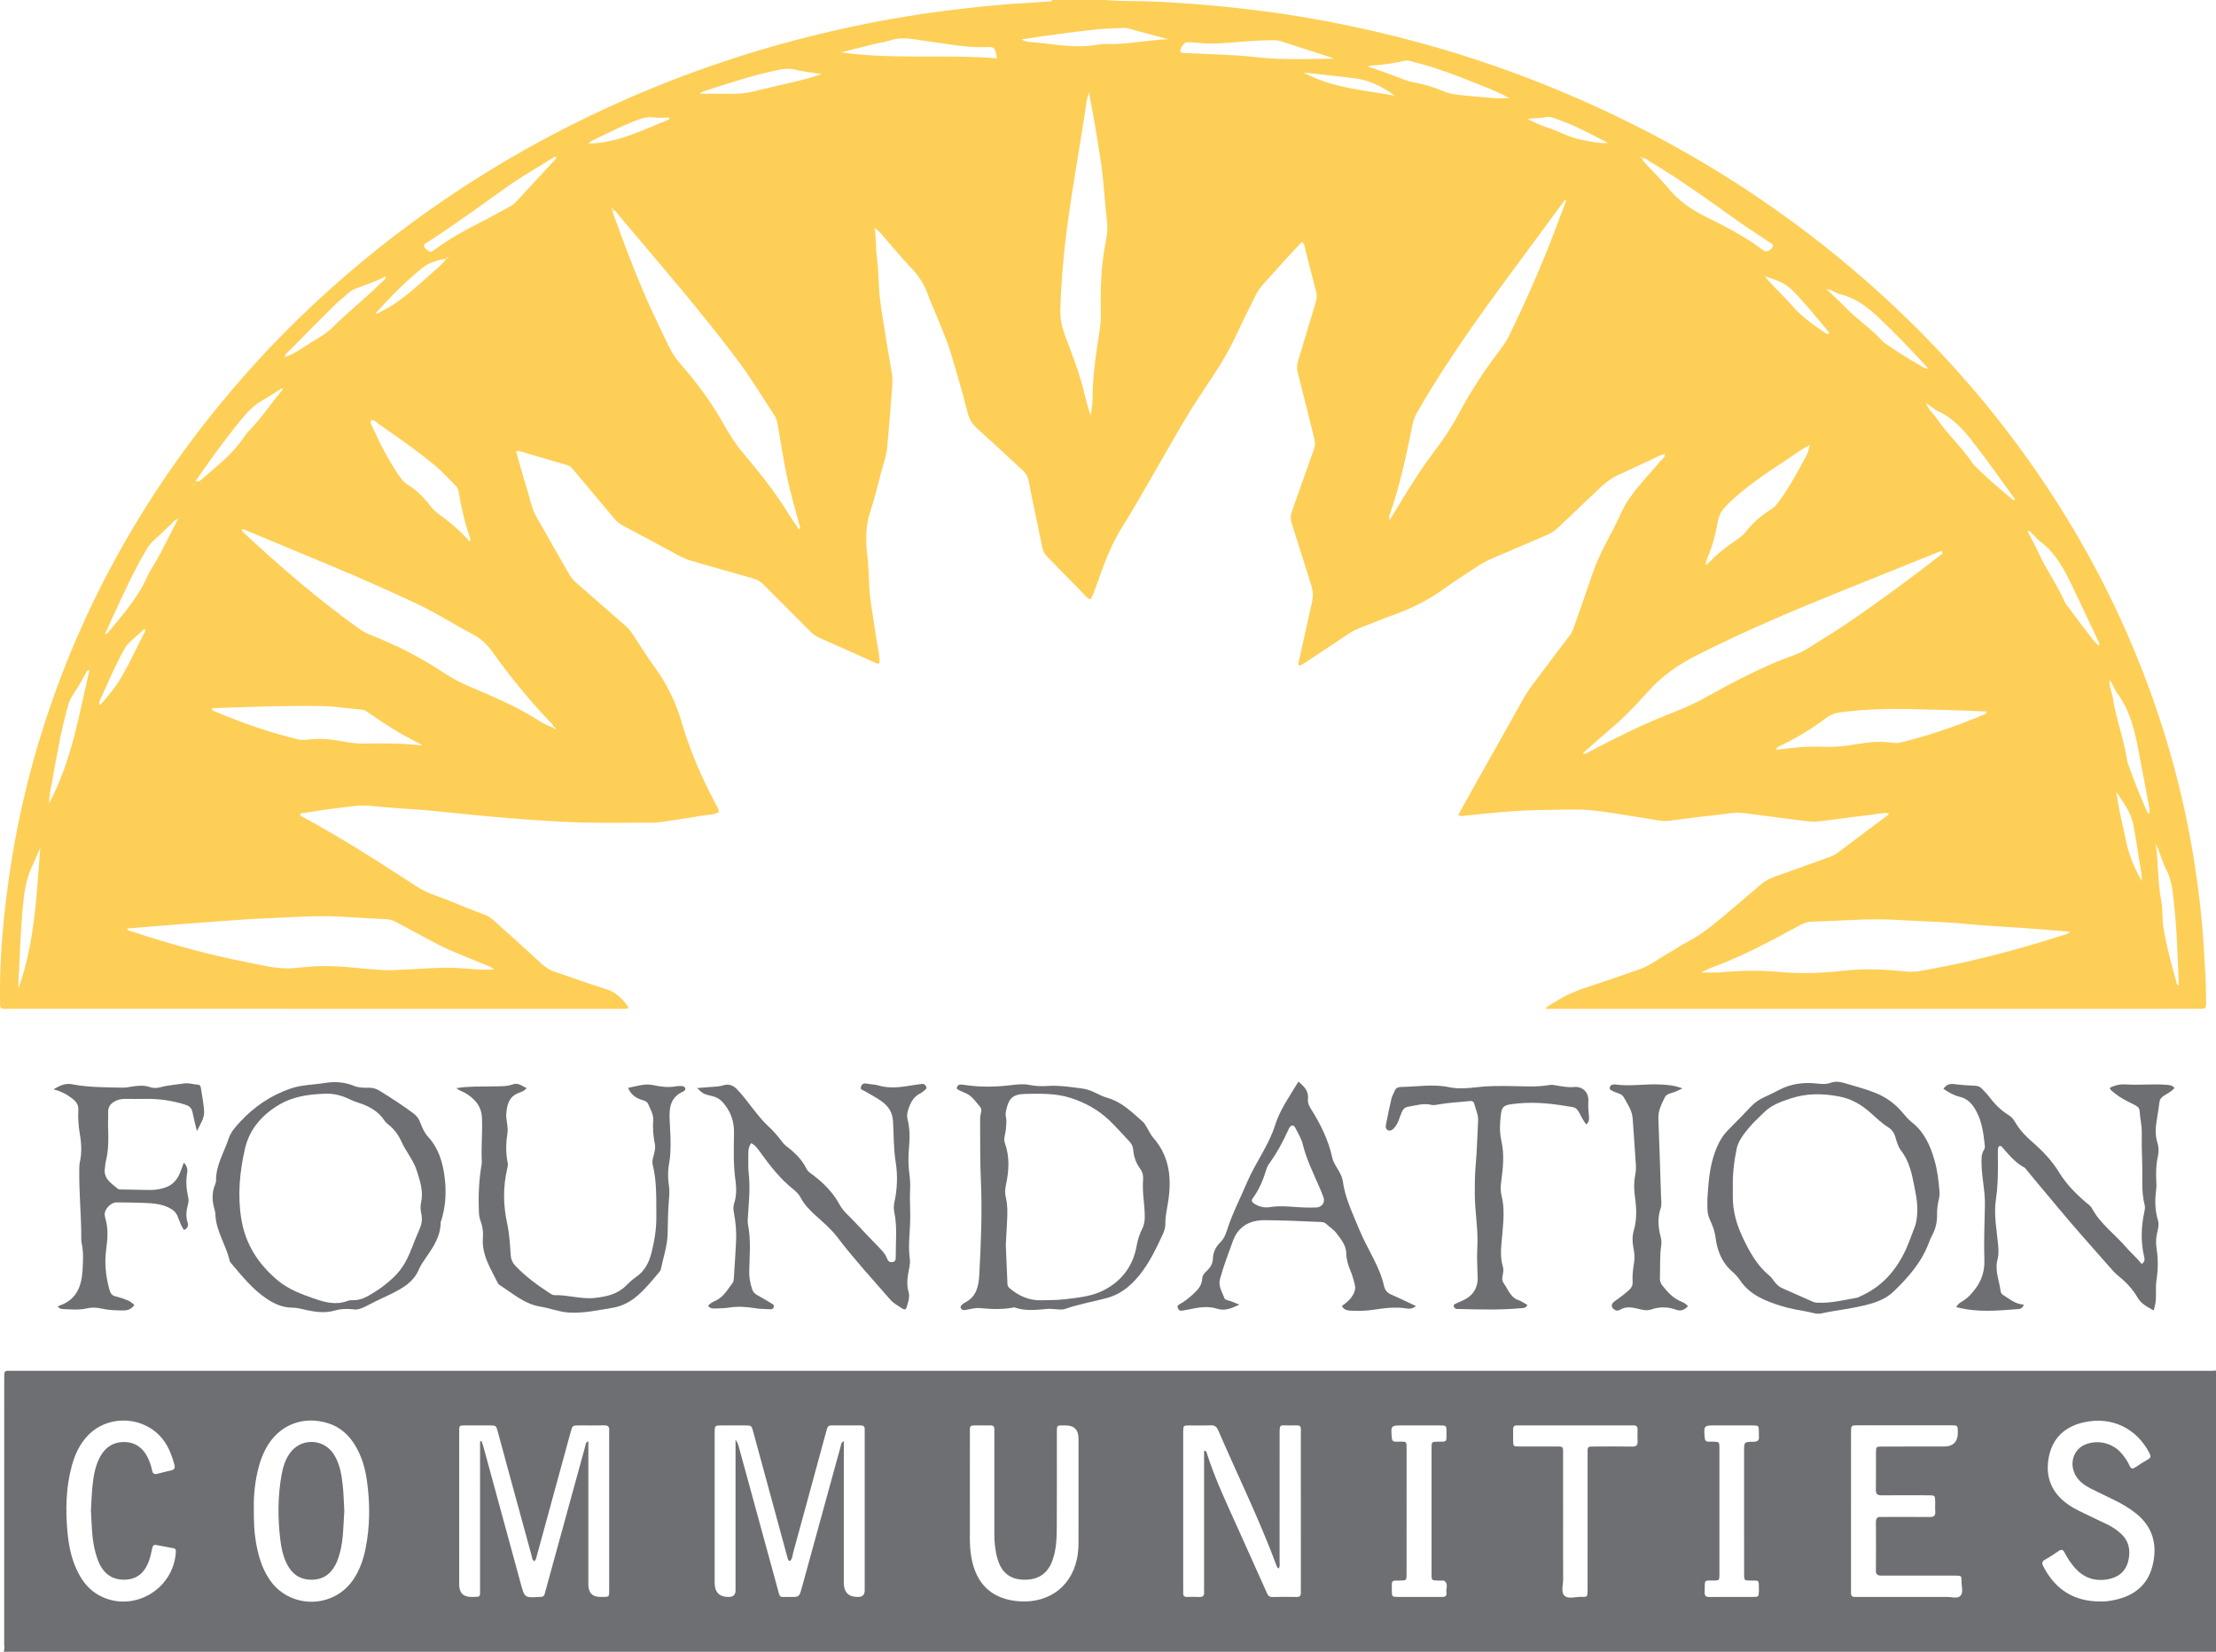
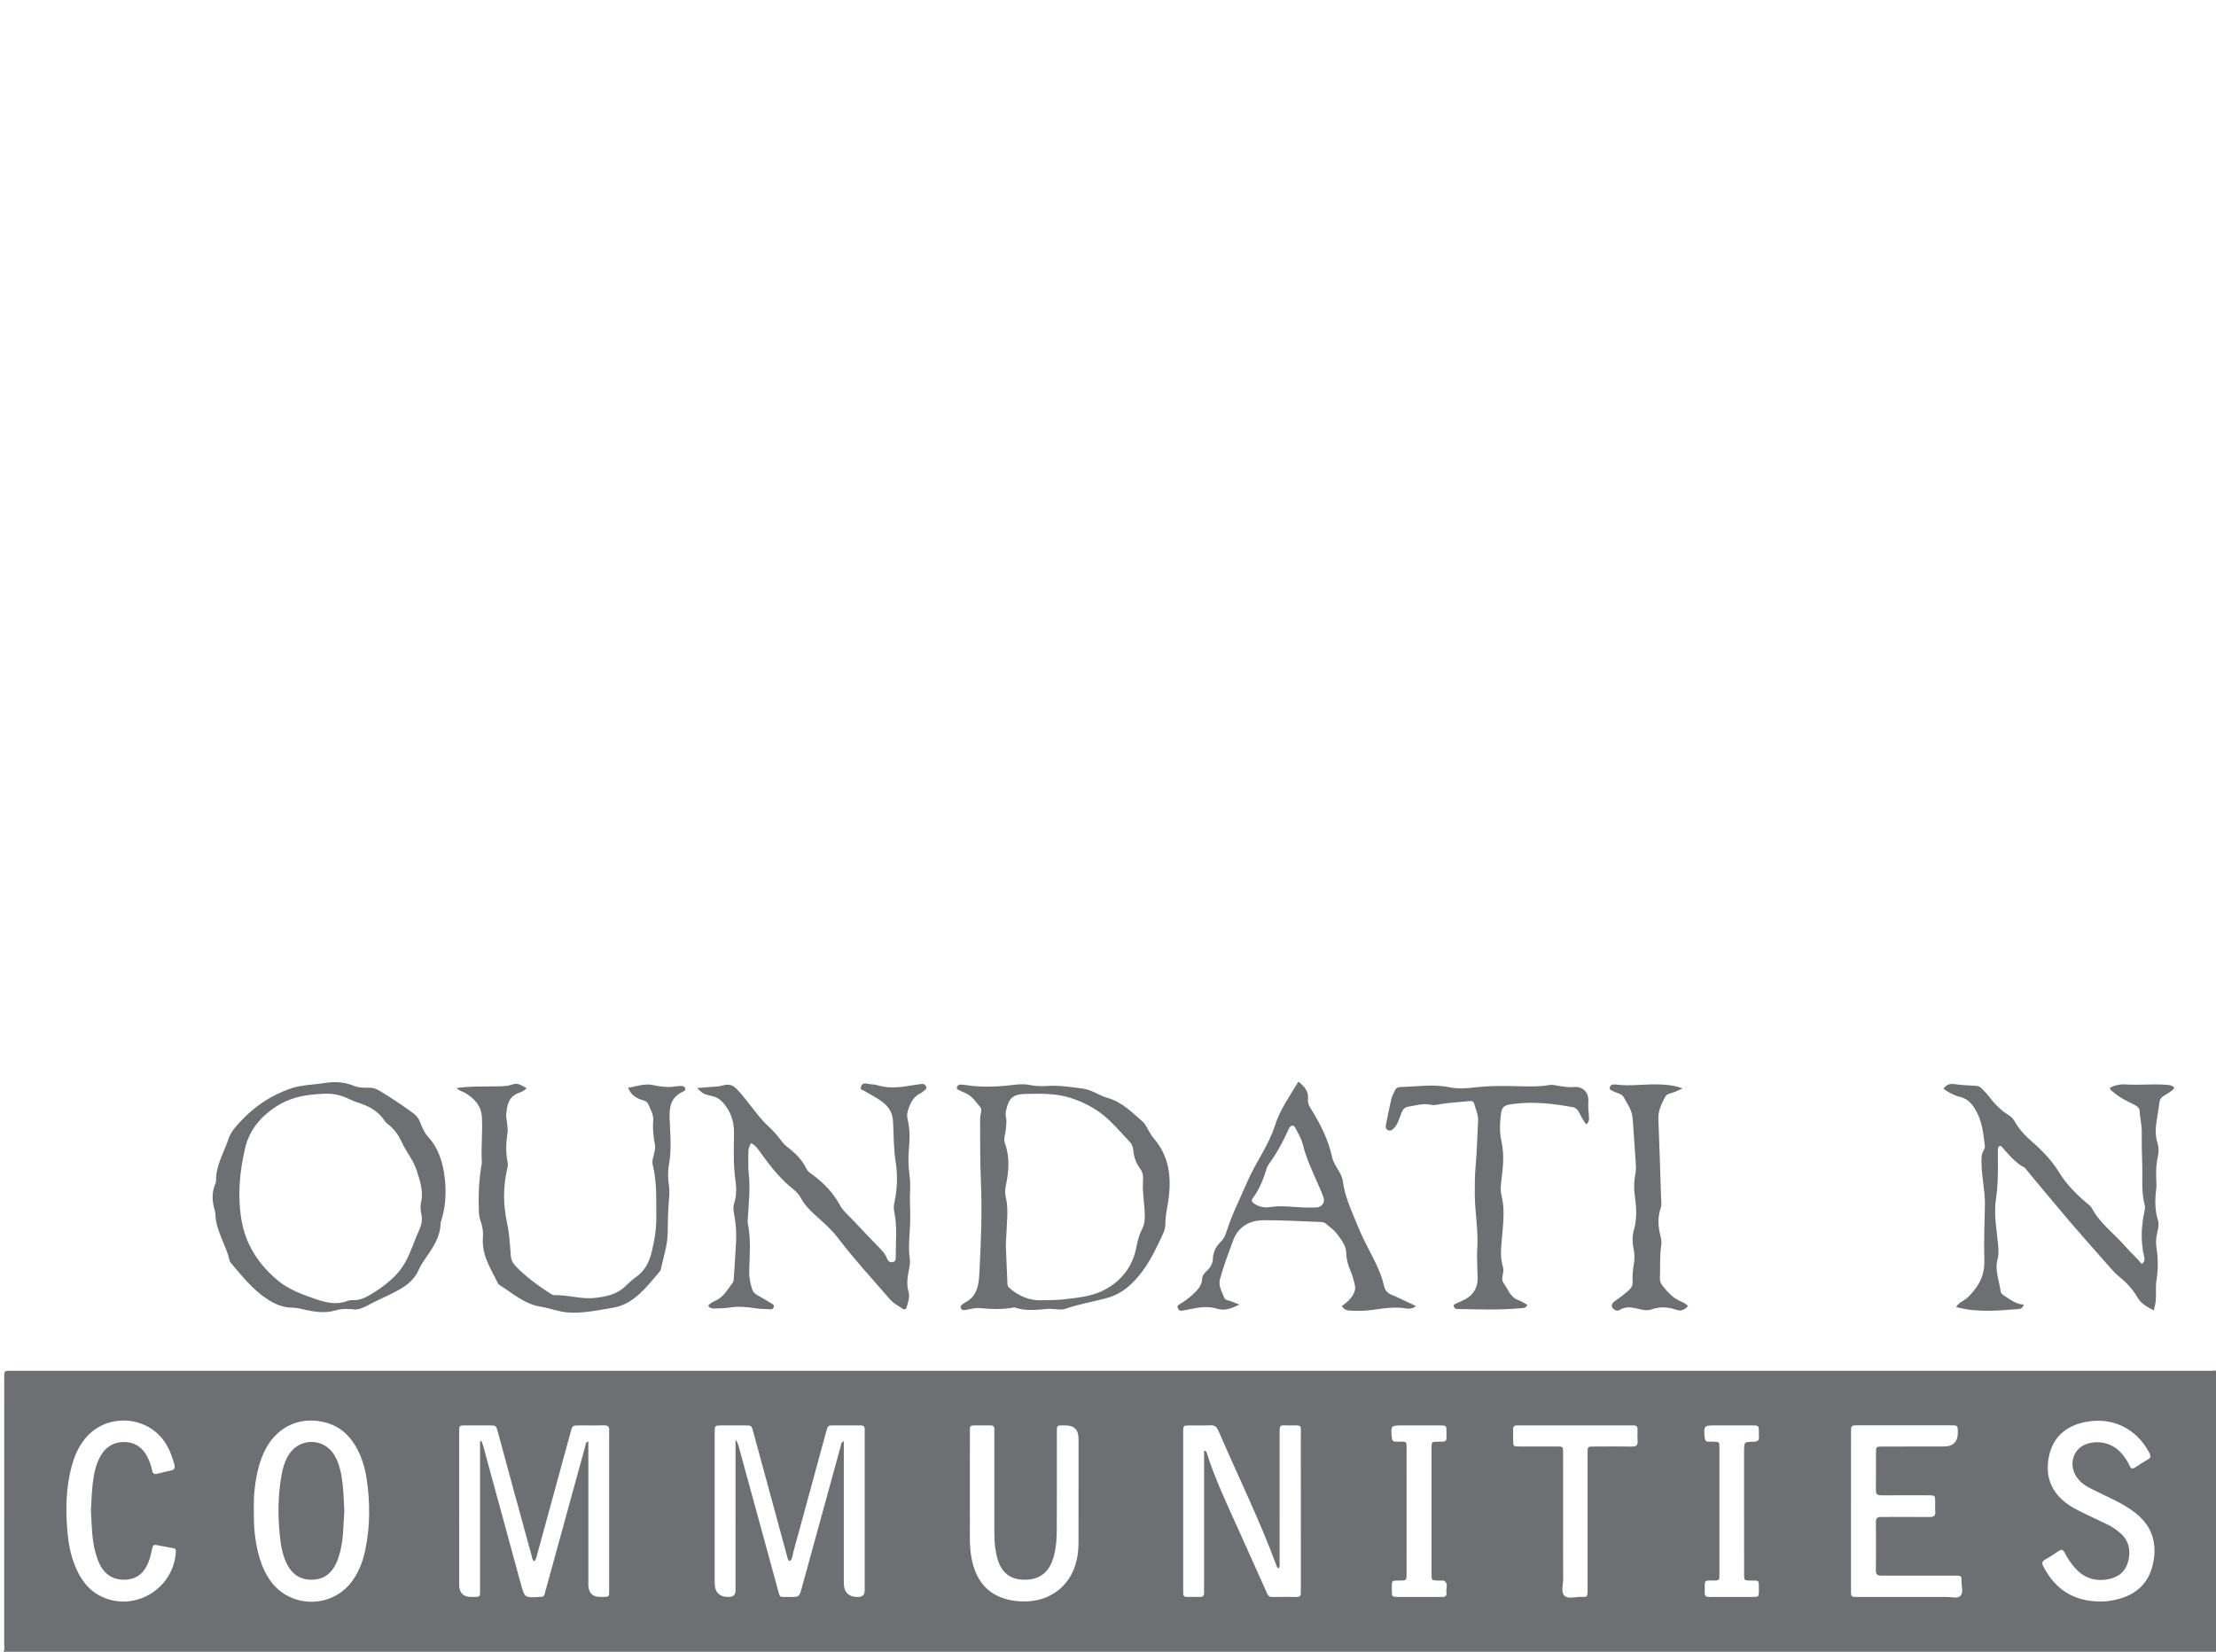
<svg xmlns="http://www.w3.org/2000/svg" id="Layer_2" data-name="Layer 2" viewBox="0 0 1315.405 980.64">
  <defs>
    <style>
      .cls-1 {
        fill: #6e6f72;
      }

      .cls-1, .cls-2 {
        stroke-width: 0px;
      }

      .cls-2 {
        fill: #fecf57;
      }
    </style>
  </defs>
  <g id="Layer_1-2" data-name="Layer 1">
    <g>
-       <path class="cls-2" d="M656.365,0c7.958.782,15.951.547,23.927.774,17.565.499,35.044,1.99,52.515,3.817,36.58,3.824,72.568,10.708,108.065,20.266,32.748,8.818,64.637,20.061,95.715,33.638,36.85,16.099,72.029,35.25,105.397,57.692,22.963,15.444,44.867,32.274,65.686,50.531,40.967,35.924,76.777,76.372,106.968,121.743,30.197,45.38,53.577,94.059,69.841,146.102,8.247,26.39,14.485,53.263,18.563,80.629,2.188,14.684,3.992,29.396,4.919,44.228.727,11.637,1.537,23.264,1.568,34.928.012,4.521-.042,4.558-4.419,4.575-7.514.03-15.028.008-22.541.008-119.582-0-239.163-0-358.745-0h-6.458c2.063-2.404,4.353-3.139,6.266-4.379,5.391-3.493,11.172-6.087,17.291-8.08,10.779-3.511,21.501-7.202,32.196-10.961,6.078-2.136,11.16-6.163,16.708-9.306,3.891-2.205,7.57-4.802,11.534-6.857,11.199-5.807,20.328-14.337,29.87-22.331,4.9-4.105,9.754-8.264,14.62-12.409,2.093-1.783,4.447-2.989,7.062-3.91,11.146-3.925,22.231-8.021,33.355-12.009,1.522-.546,2.941-1.192,4.237-2.168,9.829-7.399,19.676-14.775,29.508-22.171.354-.266.609-.665,1.397-1.549-4.438-.407-8.246.73-12.036,1.129-10.307,1.083-20.56,2.677-30.861,3.831-2.642.296-5.399-.154-8.075-.488-11.711-1.461-23.413-2.991-35.114-4.527-5.803-.762-11.466.635-17.166,1.179-9.204.878-18.361,2.247-27.542,3.374-4.2.515-8.255-.697-12.344-1.275-11.369-1.606-22.657-3.98-34.071-5.013-9.195-.832-18.527-.211-27.797-.133-15.821.133-31.543,1.692-47.251,3.427-1.057.117-2.183.498-3.516-.565,2.975-5.359,5.955-10.78,8.985-16.174,9.705-17.276,19.508-34.497,29.107-51.832,4.212-7.607,9.85-14.152,14.935-21.11,4.243-5.804,8.656-11.485,13.032-17.191,1.392-1.814,2.176-3.88,2.91-6.003,3.6-10.416,7.306-20.795,10.83-31.236,4.167-12.343,11.329-23.253,16.567-35.063,5.461-12.311,15.21-21.193,23.495-31.27,1.07-1.301,2.868-2.173,2.767-4.251.142-.019.303-.005.418-.07.07-.04.113-.289.093-.3-.266-.138-.432.007-.48.403-2.623.226-4.781,1.711-7.079,2.746-6.7,3.017-13.266,6.336-19.993,9.29-4.175,1.834-7.729,4.41-10.993,7.515-8.338,7.933-16.739,15.8-25.043,23.768-2.114,2.028-4.422,3.601-7.117,4.742-10.443,4.42-20.845,8.937-31.279,13.38-3.537,1.506-6.946,3.198-10.139,5.378-6.335,4.324-12.942,8.266-19.119,12.8-9.499,6.972-19.872,12.086-30.918,16.025-6.164,2.198-12.213,4.72-18.327,7.06-2.998,1.147-5.816,2.577-8.49,4.385-8.074,5.461-16.22,10.817-24.35,16.196-1.306.864-2.67,1.64-3.9,2.392-1.362-.929-.739-1.868-.55-2.726,2.583-11.685,5.157-23.373,7.784-35.048.754-3.351.698-6.553-.377-9.89-3.965-12.311-7.685-24.701-11.641-37.015-.831-2.587-.72-4.817.208-7.369,4.422-12.157,8.601-24.401,12.971-36.577.798-2.224.756-4.245.183-6.496-3.309-12.992-6.43-26.032-9.793-39.009-.639-2.464-.499-4.619.226-6.985,3.551-11.602,6.941-23.254,10.503-34.853.685-2.229.742-4.248.133-6.51-2.361-8.785-4.548-17.617-6.785-26.434-.232-.916-.238-1.922-1.678-2.712-3.151,3.364-6.428,6.784-9.616,10.285-4.303,4.727-8.467,9.581-12.829,14.251-2.102,2.25-3.798,4.677-5.128,7.45-3.732,7.78-7.768,15.418-11.339,23.269-5.325,11.708-12.412,22.36-19.553,32.946-11.191,16.591-20.619,34.206-30.689,51.451-5.56,9.522-10.897,19.187-16.81,28.485-5.712,8.982-9.854,18.599-13.341,28.574-1.317,3.769-2.706,7.514-4.141,11.239-.554,1.438-.963,2.996-2.055,4.106-1.602-.244-2.304-1.417-3.171-2.302-7.491-7.652-14.907-15.38-22.449-22.981-1.667-1.68-2.521-3.5-2.982-5.789-2.649-13.136-5.536-26.226-8.077-39.382-.499-2.582-1.622-4.374-3.428-6.034-9.175-8.438-18.282-16.952-27.512-25.33-2.58-2.341-4.15-4.963-5.061-8.389-3.361-12.65-6.761-25.304-10.727-37.772-2.559-8.046-6.118-15.775-9.255-23.636-1.066-2.671-2.397-5.249-3.285-7.974-2.17-6.661-5.756-12.294-10.642-17.37-5.977-6.21-11.395-12.956-17.105-19.426-1.118-1.267-2.106-2.751-4.461-3.972,1.136,6.0.657,11.415,1.37,16.717.812,6.033.997,12.115,1.303,18.145.463,9.144,2.202,18.051,3.573,27.031,1.276,8.356,2.891,16.661,4.183,25.015.362,2.343.293,4.795.111,7.173-.926,12.095-1.859,24.191-2.991,36.268-.508,5.423-2.536,10.544-3.89,15.797-1.912,7.419-3.711,14.892-6.149,22.143-2.991,8.894-2.697,17.835-1.665,26.898.669,5.874.801,11.802,1.067,17.686.428,9.47,2.562,18.641,3.731,27.97.729,5.817,2.408,11.516,2.422,17.321-1.44.911-2.375-.014-3.306-.428-10.802-4.803-21.56-9.705-32.384-14.457-2.109-.926-3.841-2.17-5.44-3.779-9.242-9.3-18.551-18.532-27.775-27.85-1.861-1.879-3.918-3.02-6.502-3.73-12.003-3.298-23.94-6.836-35.916-10.232-2.632-.746-5.123-1.758-7.525-3.053-11.109-5.993-22.215-11.992-33.367-17.904-2.167-1.149-3.907-2.597-5.48-4.494-8.159-9.842-16.451-19.573-24.663-29.372-.854-1.019-1.768-1.751-3.068-2.129-9.501-2.764-18.985-5.582-28.484-8.351-.406-.118-.904.078-1.922.189,1.472,5.148,2.882,10.134,4.325,15.111,1.555,5.367,3.281,10.689,4.676,16.097,1.673,6.487,5.61,11.796,8.752,17.509,4.466,8.12,9.213,16.085,13.751,24.166,1.121,1.995,2.541,3.625,4.251,5.113,9.644,8.392,19.238,16.84,28.868,25.247,1.944,1.697,3.564,3.624,4.975,5.792,4.184,6.429,8.247,12.954,12.758,19.15,7.223,9.922,12.46,20.689,15.913,32.479,4.907,16.756,11.761,32.752,19.964,48.17.886,1.666,1.984,3.281,2.203,5.327-3.344,1.858-7.136,1.531-10.681,2.184-8.309,1.53-16.693,2.659-25.057,3.884-1.572.23-3.188.206-4.784.205-14.068-.005-28.147.301-42.202-.144-14.032-.444-28.056-1.452-42.055-2.568-14.312-1.141-28.594-2.674-42.882-4.11-12.706-1.277-25.492-1.692-38.166-3.091-7.504-.828-14.611.577-21.853,1.413-6.951.802-13.854,2.02-20.735,3.049-.463,1.497.75,1.719,1.491,2.119,23.506,12.691,45.921,27.159,68.3,41.7,5.918,3.845,12.882,5.548,19.346,8.28,6.764,2.859,13.615,5.523,20.491,8.104,3.444,1.293,5.801,3.942,8.398,6.242,8.494,7.523,16.871,15.181,25.219,22.866,2.279,2.098,4.731,3.655,7.702,4.641,10.304,3.421,20.472,7.275,30.85,10.444,5.986,1.828,9.524,5.978,12.921,10.553-.769,1.574-2.035.887-3.038,1.013-.787.099-1.596.021-2.396.021-120.382 0-240.764.004-361.146-.008-7.056-.001-6.373.765-6.449-6.403-.168-15.676.74-31.314,2.303-46.888,3.595-35.813,10.431-71.007,20.817-105.503,9.838-32.676,22.515-64.201,38.063-94.559,18.125-35.389,39.687-68.559,64.553-99.599,16.314-20.364,33.77-39.674,52.513-57.81,23.468-22.707,48.534-43.511,75.169-62.409,30.437-21.596,62.481-40.476,96.1-56.669,47.823-23.034,97.666-40.268,149.476-51.786,20.093-4.467,40.335-8.114,60.764-10.729,16.783-2.148,33.581-4.015,50.491-4.847,4.138-.204,8.268-.724,12.424-.78.801-.011,1.6-.077,2.014-.941h31.657ZM973.923,93.039c.016.592.333.917.902,1.02.095,1.228.99,1.962,1.739,2.774,4.868,5.279,9.959,10.37,14.569,15.866,5.869,6.996,13.123,11.855,21.214,15.886,11.559,5.759,23.11,11.599,33.481,19.436.507.383,1.047.749,1.623,1.01,1.351.613,3.689-.494,4.689-2.239,1.009-1.762-.627-2.195-1.586-2.842-6.087-4.101-12.316-8.001-18.291-12.258-17.41-12.403-34.693-24.989-53.099-35.916-1.332-.791-2.436-2.169-4.268-1.786-.027-.669-.437-.888-1.037-.884-.033-.127-.04-.271-.108-.375-.04-.061-.176-.059-.269-.085.148.131.295.262.443.393ZM115.354,287.899c-.565.057-.788.467-.96.93l-.139.082s.107-.113.107-.113c.31-.317.62-.634.93-.952.104-.215.978-.134.255-.666-.064.239-.129.478-.193.718ZM330.228,432.705l.187.307-.233-.264c-.347-.714-.94-1.076-1.706-1.189-.061-1.448-1.199-2.211-2.058-3.108-12.385-12.942-23.677-26.789-34.062-41.37-3.208-4.503-6.969-8.058-11.964-10.66-10.753-5.602-20.94-12.272-31.909-17.48-33.893-16.093-68.759-29.934-103.323-44.473-.556-.234-1.126-.578-1.718.142.219.369.378.847.701,1.149,21.703,20.302,44.21,39.641,68.339,57.037,2.218,1.599,4.538,2.969,7.071,3.977,14.415,5.738,28.317,12.434,41.312,21.016,5.3,3.5,10.782,6.756,16.7,9.31,13.029,5.621,26.217,10.924,38.416,18.344,3.916,2.382,7.764,5.047,12.242,6.423.446.812,1.198.89,2.005.838ZM265.903,152.532c.313-.134.626-.268.939-.402-.108-.034-.265-.13-.316-.09-.206.161-.379.363-.564.55-.557.077-1.022.251-.979.948-4.886.843-9.88,2.141-13.678,5.1-10.447,8.141-19.589,17.744-28.525,27.512l-.163.284c.038-.11.077-.219.115-.329,1.582.285,2.682-.754,3.951-1.388,11.705-5.845,20.931-14.949,30.606-23.43,2.717-2.382,5.578-4.726,7.672-7.77.583-.07.932-.366.942-.984ZM1271.308,522.901c.28.191-.204.865.498.789-.182-.248-.365-.497-.547-.745-.022-1.276.104-2.576-.089-3.826-1.512-9.766-3-19.532-4.786-29.259-1.412-7.69-6.048-13.482-10.17-19.72.97,6.609,2.247,13.111,3.688,19.577.624,2.798,1.386,5.555,1.887,8.393,1.567,8.862,5.015,17.038,9.519,24.791ZM1047.721,164.123c.067-.396-.059-.574-.374-.515-.006.001-.013.237.044.281.111.086.268.113.406.165.24,1,1.09,1.531,1.709,2.245,4.6,5.311,9.876,10.017,14.433,15.314,5.309,6.17,11.746,10.715,18.315,15.219.983.674,1.908,1.676,3.286,1.438.47-.791-.068-1.256-.442-1.699-6.995-8.291-13.715-16.819-21.435-24.482-4.467-4.433-10.161-6.248-15.941-7.966ZM1144.68,218.734c.021.117.019.246.073.346.032.061.149.076.228.111-.121-.135-.242-.269-.363-.404-9.527-10.438-19.281-20.643-29.561-30.362-6.689-6.323-13.797-11.613-22.904-13.789-2.747-.656-4.899-3.04-7.967-2.843-.027-.122-.031-.258-.091-.359-.037-.061-.163-.069-.249-.1.134.135.267.27.401.405,3.665,3.509,7.468,6.887,10.967,10.555,7.045,7.383,15.785,12.894,22.53,20.595.41.468,1.002.781,1.526,1.143,6.814,4.705,13.803,9.133,21.003,13.222,1.358.772,2.654,1.84,4.408,1.48ZM1252.056,404.007c-.132-.342-.264-.684-.397-1.026-.039.116-.148.28-.106.341.158.232.365.43.553.641-.151,3.593,1.522,6.821,2.049,10.284,1.947,12.788,6.729,24.935,8.593,37.748.136.933.546,1.831.868,2.731,3.174,8.869,6.654,17.616,10.46,26.232.359.812.496,1.916,1.942,1.97-.05-1.118.03-2.234-.169-3.297-2.021-10.811-4.122-21.607-6.131-32.421-2.368-12.745-5.157-25.314-13.178-35.996-.946-1.26-1.485-2.821-2.254-4.22-.602-1.095-.926-2.413-2.231-2.987ZM169.019,212.019c5.831-1.905,10.654-5.656,15.794-8.79,4.339-2.645,8.88-5.132,12.494-8.766,9.559-9.61,20.369-17.853,29.848-27.542.664-.679,1.792-1.076,1.935-2.916-6.284,3.325-12.521,5.224-18.582,7.58-1.064.413-1.994.947-2.845,1.695-3.23,2.842-6.643,5.496-9.697,8.516-8.842,8.744-17.557,17.618-26.279,26.481-1.074,1.091-2.61,1.947-2.603,3.81-.124.024-.261.025-.367.082-.062.033-.076.157-.112.24.138-.131.276-.261.415-.392ZM105.765,308.056c-1.824.111-2.639,1.656-3.774,2.711-3.623,3.367-7.126,6.867-10.828,10.143-1.469,1.3-2.584,2.739-3.594,4.389-7.431,12.141-13.272,25.085-19.272,37.949-1.993,4.272-3.895,8.587-6.021,13.287.9-.281,1.264-.279,1.409-.456,8.812-10.695,18.145-21.017,23.828-33.926,1.087-2.469,2.531-4.795,3.95-7.1,5.354-8.697,9.479-18.038,14.25-27.041.182-.196.379-.382.535-.597.04-.055-.053-.206-.085-.314-.133.318-.265.637-.398.955ZM330.234,93.116c-.849-.099-1.549.278-2.23.707-9.325,5.876-18.961,11.316-27.902,17.727-15.19,10.891-30.319,21.855-45.992,32.048-1.015.66-2.733,1.095-2.369,2.619.329,1.379,1.783,2.22,3.016,2.946,1.42.837,2.436-.362,3.4-1.063,8.293-6.03,17.141-11.104,26.292-15.708,5.991-3.014,11.821-6.345,17.739-9.505,1.417-.757,2.772-1.552,3.881-2.755,7.362-7.987,14.753-15.948,22.115-23.936.844-.916,1.973-1.691,1.98-3.149.132-.038.28-.052.389-.124.061-.04.057-.178.082-.272-.134.156-.267.311-.401.467ZM1073.552,264.709c-4.52,2.082-8.385,5.209-12.505,7.919-12.545,8.25-25.145,16.421-35.858,27.129-2.681,2.68-4.653,5.367-5.371,9.234-1.192,6.421-2.637,12.811-4.98,18.961-.879,2.306-2.1,4.558-2.419,7.749,1.316-1.151,2.208-1.811,2.956-2.606,4.519-4.803,9.733-8.748,15.19-12.395,2.138-1.429,4.171-2.988,5.762-5.014,4.192-5.338,9.22-9.723,14.971-13.29,1.801-1.117,3.142-2.601,4.405-4.307,5.438-7.348,9.952-15.254,14.201-23.309,1.622-3.074,3.687-6.021,4.055-9.652.338-.264.678-.546.144-.912-.048-.033-.361.319-.552.493ZM363.781,124.736c-.058-.451.369-1.324-.657-.949-.206.075.136.808.653.953-.275,1.858.685,3.435,1.275,5.053,7.938,21.755,16.152,43.404,26.409,64.198,3.658,7.416,6.482,15.305,12.089,21.673,9.198,10.448,17.558,21.494,24.523,33.611,3.888,6.763,7.821,13.518,12.914,19.566,9.67,11.482,19.097,23.173,26.958,36.03,1.976,3.231,4.22,6.298,6.411,9.545,1.003-1.242.348-2.081.123-2.941-2.424-9.258-5.179-18.444-7.183-27.792-2.271-10.596-3.884-21.334-5.74-32.017-.306-1.759-.77-3.43-1.755-4.921-7.133-10.795-13.769-21.962-21.508-32.304-22.693-30.325-47.622-58.845-71.975-87.825-.683-.813-1.125-2.021-2.537-1.879ZM293.241,575.539c-1.792-1.705-3.53-2.062-5.105-2.745-9.803-4.25-19.964-7.669-29.402-12.769-7.864-4.249-15.776-8.41-23.653-12.636-1.709-.917-3.432-1.531-5.425-1.632-9.556-.481-19.103-1.129-28.659-1.618-13.899-.711-27.764.471-41.635.989-10.991.41-21.966,1.315-32.941,2.101-11.449.82-22.889,1.756-34.332,2.654-5.467.429-10.932.889-16.63,1.353.515,1.374,1.379,1.319,2.075,1.547,23.048,7.552,46.362,14.134,70.195,18.713,9.206,1.769,18.356,4.325,27.92,3.137,3.004-.373,6.033-.537,9.052-.79,14.578-1.221,28.971,1.416,43.457,2.112,1.432.069,2.834.072,4.266.032,12.917-.364,25.787-1.826,38.75-1.314,7.168.283,14.303,1.424,22.065.867ZM1228.937,553.149c-10.091-.809-19.306-1.602-28.53-2.274-10.66-.777-21.354-1.177-31.985-2.234-14.464-1.438-28.982-1.69-43.47-2.554-16.463-.981-32.873.74-49.311,1.053-2.986.057-5.536,1.223-8.1,2.614-16.419,8.912-32.845,17.816-50.45,24.272-2.304.845-4.503,1.977-7.412,3.269,4.581,0,8.276.28,11.916-.052,11.326-1.035,22.7-1.298,33.972-.255,12.816,1.186,25.542.798,38.225-.626,11.172-1.254,22.238-1.065,33.37.02,4.121.401,8.343.886,12.432.129,10.499-1.943,21.009-3.903,31.397-6.353,17.699-4.175,35.239-8.985,52.538-14.622,1.594-.519,3.357-.717,5.407-2.387ZM939.745,447.015l.502.684c.57-.22,1.17-.385,1.707-.668,15.392-8.115,30.921-15.927,47.098-22.409,7.249-2.905,14.542-5.726,21.427-9.513,17.346-9.54,34.709-19.058,53.422-25.784,2.841-1.021,5.711-2.178,8.255-3.771,9.881-6.186,19.834-12.29,29.395-18.948,16.904-11.772,33.536-23.936,49.762-36.639.787-.616,2.079-.989,1.619-2.618-1.515-.295-2.748.583-4.036,1.099-17.332,6.955-34.659,13.92-51.978,20.907-30.203,12.185-60.233,24.712-89.331,39.459-11.015,5.582-20.718,12.206-28.97,21.393-7.029,7.825-14.281,15.502-22.342,22.342-5.582,4.737-11.026,9.638-16.532,14.465ZM929.744,119.031c-.289-.101-.579-.203-.868-.304-6.906,9.379-13.787,18.776-20.721,28.135-23.398,31.578-46.903,63.08-66.518,97.247-1.358,2.366-2.53,4.697-3.079,7.452-3.558,17.841-7.377,35.623-13.193,52.908-.389,1.157-1.304,2.404-.548,4.309.774-1.183,1.311-1.951,1.795-2.753,8.087-13.404,16.162-26.812,25.701-39.268,5.351-6.987,10.053-14.397,14.192-22.168,6.773-12.718,14.687-24.701,23.398-36.166,2.126-2.798,4.172-5.623,5.733-8.817,11.297-23.12,21.543-46.687,30.392-70.856,1.192-3.257,2.476-6.48,3.718-9.719ZM646.345,54.785c-.583,2.287-1.064,3.65-1.269,5.053-3.43,23.508-7.747,46.874-11.019,70.411-2.464,17.722-4.09,35.474-4.642,53.355-.172,5.583.932,10.673,2.872,15.819,4.163,11.045,8.509,22.037,11.231,33.576,1.016,4.305,2.335,8.539,3.759,13.679.943-4.186,1.295-7.463,1.292-10.776-.007-10.085,1.222-20.04,2.685-30.006.97-6.607,2.345-13.192,2.195-19.951-.317-14.223.102-28.408,2.936-42.414.798-3.944,1.221-7.899.743-11.899-1.4-11.715-1.86-23.517-3.625-35.208-2.046-13.557-4.229-27.079-7.157-41.64ZM1179.36,422.433c-7.475-.361-14.662-.677-21.824-.851-20.1-.488-40.232-1.568-60.302.738-4.544.522-9.074.716-13.074,3.775-8.514,6.51-17.705,11.995-27.359,16.687-.923.449-2.231.607-2.461,2.089.473.053.93.197,1.357.137,8.7-1.229,17.425-2.064,26.227-1.661,7.212.33,14.313-.465,21.414-1.719,6.769-1.195,13.613-1.645,20.48-.606,1.918.29,3.791-.064,5.676-.539,16.125-4.058,31.83-9.359,47.141-15.832.938-.397,2.256-.398,2.726-2.218ZM250.506,442.569c-.351-.306-.655-.709-1.059-.905-11.224-5.46-21.657-12.222-31.888-19.318-.797-.553-1.626-.981-2.626-1.051-7.786-.544-15.488-1.955-23.318-2.108-21.548-.419-43.068.513-64.593,1.214-.435.014-.939-.097-1.192.442-.119.848.563,1.049,1.112,1.282,16.173,6.85,32.704,12.651,49.79,16.786,2.503.606,5.059.272,7.608.047,4.284-.377,8.532-.398,12.856.192,5.99.816,11.922,2.356,17.997,2.289,11.797-.13,23.584-.279,35.313,1.13ZM278.922,321.645c.178-1.255.341-1.606.248-1.864-3.193-8.885-5.245-18.051-6.852-27.335-.239-1.38-.579-2.809-1.683-3.896-3.981-3.92-7.698-8.146-11.941-11.755-10.833-9.214-22.652-17.135-34.239-25.351-1.22-.865-2.272-2.326-4.149-1.904-.863,1.585.26,2.799.811,4.025,4.456,9.911,9.479,19.513,15.532,28.567,1.545,2.311,3.271,4.296,5.611,5.773,4.355,2.75,8.112,6.167,11.376,10.155,1.716,2.098,3.297,4.45,5.421,6.044,6.888,5.171,13.721,10.373,19.866,17.54ZM811.759,39.463c7.885,2.542,15.354,5.319,22.794,8.188,1.333.514,2.751.85,4.158,1.117,6.293,1.194,12.415,2.934,18.306,5.47,1.461.629,2.933,1.168,4.544,1.435,8.199,1.357,16.492,1.764,24.748,2.525,3.184.293,6.418.048,9.629.048-5.161-2.909-10.447-5.077-15.753-7.194-13.494-5.384-26.973-10.817-41.132-14.278-1.525-.373-2.978-1.161-4.66-.785-6.701,1.496-13.465,2.568-20.331,2.952-.775.043-1.536.342-2.303.523ZM791.548,34.832c-.394-.223-.764-.521-1.186-.659-10.014-3.258-20.028-6.518-30.061-9.716-1.196-.381-2.503-.57-3.76-.578-9.431-.061-18.817.877-28.204,1.564-5.757.422-11.451.66-17.188-.002-2.216-.255-4.465-.358-6.694-.314-1.631.032-4.201,3.84-3.77,5.346.202.704.791.946,1.461.978,1.276.061,2.554.072,3.829.141,12.908.695,25.888.769,38.705,2.258,15.622,1.814,31.236,1.177,46.868.983ZM591.852,34.642c-1.323-6.646-1.332-6.878-6.628-6.681-11.751.438-23.177-2.014-34.72-3.478-7.364-.934-14.688-3.072-22.193-.481-2.996,1.034-6.231,1.356-9.33,2.115-6.301,1.545-12.584,3.167-19.71,4.969,31.242,4.371,61.767,1.039,92.58,3.556ZM693.48,23.263c-8.27-2.219-16.535-4.453-24.816-6.632-.748-.197-1.591-.078-2.387-.036-5.256.274-10.536.337-15.762.899-14.707,1.582-29.359,3.611-44.139,5.879,2.825,1.885,5.98,1.557,8.912,1.866,11.539,1.217,23.053,3.372,34.734,1.551,1.888-.294,3.802-.818,5.68-.727,12.656.616,25.089-2.27,37.778-2.8ZM1245.842,383.325c.767-1.297-.036-2.085-.416-2.894-5.36-11.391-10.678-22.802-16.162-34.134-4.523-9.347-9.541-18.36-18.162-24.75-1.775-1.316-3.159-3.148-4.804-4.655-.744-.681-1.19-1.925-2.892-1.646,2.154,4.149,4.444,8.099,6.308,12.24,4.589,10.195,11.242,19.278,15.729,29.523.566,1.292,1.537,2.419,2.392,3.568,3.804,5.113,7.537,10.284,11.496,15.274,2.025,2.553,3.856,5.345,6.511,7.473ZM53.109,397.8c-1.317.042-1.603.679-1.871,1.221-2.485,5.019-5.534,9.701-8.525,14.42-1.026,1.618-1.717,3.37-2.251,5.247-4.103,14.442-6.695,29.204-9.29,43.957-.773,4.393-2.027,8.766-2.017,14.235,13.507-25.342,17.692-52.43,23.953-79.08ZM487.713,44.018c-5.102-.93-10.299-1.287-15.332-2.596-3.293-.856-6.55-.689-9.888-.007-15.669,3.203-30.805,8.232-45.96,13.208-.435.143-.814.329-.653,1.042,5.072,0,10.181-.08,15.286.022,5.453.109,10.974-.075,16.174-1.411,13.411-3.446,27.073-5.837,40.374-10.258ZM1279.638,500.995c1.627,11.319,1.094,22.741,3.279,33.863,1.055,5.372.414,10.853,1.323,16.187,1.795,10.534,4.497,20.871,7.412,31.145.272.96.084,2.384,1.693,2.771-.432-10.088-.759-20.13-1.327-30.159-.369-6.52-.985-13.031-1.683-19.526-.696-6.484-1.239-13.019-4.415-18.957-2.619-4.897-3.716-10.432-6.283-15.323ZM10.957,586.807c9.81-27.491,10.687-55.43,12.932-83.21-1.759,3.217-2.854,6.665-4.44,9.87-3.827,7.732-5.105,15.996-5.842,24.459-.968,11.118-1.69,22.239-2.037,33.398-.151,4.854-.84,9.694-.613,15.483ZM1143.4,239.276c1.037,3.903,4.127,6.073,6.138,9.044,6.552,9.68,15.368,17.551,21.841,27.298.348.524.873.931,1.323,1.385,6.87,6.937,14.339,13.203,21.804,19.473.411.345.958.917,1.61-.048-8.376-11.618-16.631-23.382-25.501-34.698-5.551-7.082-11.519-13.633-19.954-17.503-2.625-1.204-4.852-3.276-7.262-4.951ZM116.095,285.535c1.83.781,2.542.001,3.218-.59,9.113-7.979,18.852-15.333,25.657-25.63.788-1.193,1.673-2.354,2.677-3.366,7.451-7.507,13.128-16.461,19.996-24.441.26-.302.143-.618-.414-.937-3.764,2.354-7.56,4.923-11.541,7.165-4.103,2.31-7.375,5.37-10.449,8.937-4.699,5.453-9.041,11.173-13.375,16.892-5.382,7.102-10.411,14.471-15.768,21.971ZM773.733,43.04c16.79,9.164,35.246,10.374,54.23,13.752-8.453-6.177-16.75-9.86-26.212-10.598-1.588-.124-3.163-.399-4.747-.576-7.756-.865-15.513-1.72-23.27-2.578ZM397.34,70.852l-.1-1.056c-3.025,0-6.097.329-9.061-.095-2.815-.403-5.317-.035-7.935.877-9.826,3.423-19.008,8.251-28.331,12.776-.871.423-1.852.738-2.428,1.869,17.532-.341,32.407-8.286,47.855-14.372ZM906.81,70.733c3.773,1.653,7.43,3.691,11.345,4.874,7.021,2.121,13.363,6.097,20.645,7.41,5.187.935,10.338,2.259,15.74,1.846-10.655-5.48-21.131-11.215-32.548-14.9-1.228-.396-2.46-.822-3.744-.529-3.777.861-7.626.458-11.438,1.299ZM59.407,418.609c5.213-5.726,9.811-11.448,13.385-17.821,4.446-7.927,8.353-16.158,12.434-24.287.441-.879,1.554-1.723.535-3.194-2.863,2.597-5.642,5.198-8.516,7.69-1.232,1.068-2.18,2.279-2.993,3.681-5.785,9.973-10.144,20.628-14.929,31.079-.328.716-.718,1.444.083,2.851ZM1276.488,485.676l.171-.341-.218-.056.048.397ZM24.766,500.789l-.233-.023.082.416.151-.393ZM53.587,395.625c-.025-.119-.05-.238-.075-.357-.075.036-.21.068-.212.107-.006.118.04.238.066.358.074-.036.147-.072.221-.108ZM1154.64,326.915l.194-.237-.317-.044.123.281Z" />
      <path class="cls-1" d="M2.122,980.64c.776-1.517.361-3.142.362-4.708.025-52.126.019-104.253.022-156.379 0-6.504-.383-5.72,5.6-5.721,434.974-.007,869.949-.005,1304.923-.009.792,0,1.584-.092,2.376-.142v166.958H2.122ZM284.971,855.602c.315.011.629.023.944.034.334,1.032.711,2.053.997,3.099,7.398,27.104,14.798,54.208,22.17,81.319,2.323,8.544,2.287,8.554,11.073,8.024.159-.01.32-.012.479-.003,1.47.084,2.43-.472,2.757-2.013.265-1.247.658-2.467.997-3.699,7.651-27.862,15.3-55.724,22.963-83.583.313-1.137.177-2.59,1.892-3.041,0,28.379-0,56.667 0,84.956q0,7.408,7.253,7.386c5.532-.011,5.102.318,5.102-5.268.003-30.369.001-60.738.001-91.107-0-.799-.068-1.605.009-2.396.22-2.244-.67-3.159-2.998-3.102-4.951.12-9.907.016-14.86.04-3.925.02-3.94.04-5.029,4.018-6.656,24.325-13.306,48.651-19.948,72.98-.354,1.298-.525,2.667-1.54,3.647-1.425-.826-1.316-2.061-1.601-3.101-3.799-13.855-7.596-27.71-11.376-41.57-2.94-10.78-5.844-21.57-8.791-32.348-.98-3.585-1.019-3.6-4.884-3.626-4.314-.029-8.629-.017-12.944-.004-5.532.016-5.054-.424-5.056,5.272-.011,29.73-.005,59.459-.005,89.189q0,7.398,7.276,7.375c5.664-.014,5.112.292,5.114-5.236.009-27.332.004-54.664.005-81.996 0-1.749,0-3.497,0-5.246ZM468.796,926.826c-.904-.381-1.106-1.155-1.317-1.932-1.631-6.008-3.267-12.014-4.9-18.021-5.151-18.945-10.295-37.891-15.458-56.833-1.019-3.738-1.05-3.762-4.753-3.789-4.634-.034-9.269-.031-13.903-.001-4.186.026-4.187.051-4.242,4.174-.011.799-.002,1.598-.002,2.398-0,28.931,0,57.862,0,86.794q0,8.674,8.589,8.464,3.7-.091,3.793-3.673c.024-.959.004-1.918.004-2.877.001-27.013.001-54.026.002-81.039 0-1.598,0-3.195,0-5.782,1.545,2.176,1.759,3.577,2.129,4.931,7.528,27.562,15.055,55.124,22.614,82.677,1.924,7.013.772,5.632,7.524,5.745,5.567.093,5.58.021,7.139-5.652,7.655-27.861,15.3-55.724,22.959-83.584.315-1.147.231-2.553,1.916-3.181,0,1.727 0,3.305,0,4.884-0,26.374-0,52.748-0,79.121q-0,8.647,8.616,8.43,3.681-.093,3.774-3.699c.016-.639.003-1.279.003-1.918 0-30.21 0-60.42-.001-90.63,0-1.119-.044-2.239-.009-3.356.053-1.659-.816-2.235-2.358-2.229-5.753.021-11.506.038-17.258-.015-1.515-.014-2.382.569-2.757,2.025-.437,1.7-.95,3.38-1.411,5.074-6.202,22.796-12.377,45.6-18.645,68.378-.481,1.746-.391,3.832-2.049,5.117ZM714.738,861.325c1.399.005,1.436.827,1.597,1.334,4.909,15.418,11.838,29.999,18.469,44.704,5.647,12.524,11.258,25.064,16.883,37.597.715,1.594,1.204,3.23,3.586,3.158,4.791-.145,9.59-.084,14.384-.025,1.859.023,2.605-.786,2.526-2.587-.056-1.276-.002-2.557-.002-3.836.001-29.578.021-59.155-.014-88.733-.009-7.618.969-6.681-6.54-6.669-6.36.01-6.047-1.207-6.05,6.224-.011,24.781.002,49.563-.02,74.344-.001,1.425.34,2.975-.505,4.32-1.083-.444-1.113-1.145-1.321-1.704-10.126-27.288-22.979-53.398-34.503-80.083-.928-2.149-2.003-3.311-4.561-3.185-4.305.212-8.629.013-12.944.075-3.275.047-3.276.107-3.375,3.586-.014.479-.003.959-.003,1.439-0,30.537-0,61.074.001,91.611 0.0.959.049,1.92.009,2.877-.067,1.603.631,2.336,2.266,2.303,2.396-.049,4.801-.111,7.191.03,2.38.141,3.123-.96,2.941-3.141-.093-1.111-.014-2.237-.014-3.356 0-25.101 0-50.202.001-75.303v-4.98ZM150.675,895.7c-.037,7.191.143,13.252,1.149,19.266,1.354,8.099,3.506,15.91,8.182,22.809,11.86,17.496,37.734,17.538,49.633.089,3.753-5.503,5.942-11.657,7.272-18.109,2.804-13.602,2.799-27.308.844-40.996-1.043-7.301-3.09-14.369-6.998-20.746-3.797-6.196-8.894-10.815-15.956-13.046-15.078-4.764-29.573,1.116-37.003,15.062-1.733,3.252-3.063,6.672-4.044,10.226-2.399,8.693-3.272,17.565-3.08,25.445ZM1098.749,896.86c0,14.381-0,28.762.001,43.143 0,1.917.05,3.836.002,5.752-.04,1.607.667,2.355,2.273,2.314,1.117-.028,2.236.01,3.354.01,17.093.001,34.186.021,51.28-.02,2.698-.006,6.186,1.149,7.905-.518,2.138-2.073.702-5.773.78-8.757.085-3.278-.083-3.291-3.57-3.38-1.118-.029-2.236-.005-3.355-.005-13.419-.001-26.838-.022-40.257.02-2.155.007-3.673-.198-3.642-3.002.106-9.586.08-19.174.013-28.761-.016-2.26.86-3.223,3.1-3.065,1.113.078,2.236.006,3.354.006,8.467-.002,16.934-.057,25.4.032,2.39.025,3.61-.633,3.379-3.254-.168-1.903-.004-3.833-.038-5.749-.068-3.837-.082-3.885-4.068-3.899-9.265-.032-18.532-.073-27.796.028-2.443.026-3.387-.748-3.347-3.266.116-7.348.001-14.7.055-22.05.026-3.574.105-3.644,3.842-3.655,12.141-.035,24.282-.013,36.423-.014q8.525-0,8.327-8.744c-.086-3.793-.086-3.847-4.072-3.852-18.371-.021-36.742-.02-55.114-.001-4.171.004-4.215.052-4.22,4.19-.02,15.499-.008,30.999-.008,46.498ZM1246.729,950.776c2.561.128,5.245-.27,7.913-.796,11.615-2.29,20.065-8.488,23.044-20.28,3.104-12.286.437-23.14-9.93-31.343-3.9-3.086-8.185-5.565-12.626-7.77-4.717-2.343-9.502-4.551-14.197-6.937-3.298-1.676-6.317-3.77-8.39-6.955-4.779-7.342-1.922-16.635,5.953-19.393,7.652-2.68,16.084-.31,21.217,5.981,1.723,2.111,3.297,4.352,4.361,6.853.92,2.162,2.037,1.948,3.647.867,2.385-1.601,4.787-3.199,7.298-4.587,1.943-1.074,1.681-2.206.816-3.862-7.664-14.674-22.337-21.708-38.528-18.223-11.373,2.448-18.907,9.156-21.159,20.776-2.209,11.4,1.458,20.806,10.929,27.695,2.31,1.68,4.857,3.08,7.419,4.361,5.281,2.64,10.653,5.101,15.975,7.661,3.038,1.461,5.867,3.274,8.36,5.541,5.044,4.587,6.056,10.415,4.413,16.676-1.624,6.19-6.057,9.533-12.289,10.602-7.742,1.327-14.178-1.026-19.346-6.884-2.441-2.767-4.461-5.842-6.143-9.119-.859-1.674-1.818-1.942-3.389-.876-2.642,1.792-5.29,3.604-8.087,5.13-2.158,1.177-1.929,2.425-.976,4.254,7.08,13.578,18.139,20.627,33.713,20.628ZM640.204,884.796c0-10.23 0-20.461-0-30.692q-0-7.888-7.735-7.86c-5.462.024-5.123-.502-5.125,5.22-.008,18.543.071,37.086-.043,55.628-.041,6.541-.305,13.117-2.6,19.378-2.926,7.982-8.631,11.685-17.417,11.36-7.802-.289-12.805-4.283-15.139-12.272-1.442-4.937-1.921-10.016-1.914-15.159.029-19.502.012-39.004.011-58.506-0-1.119-.052-2.239-.008-3.356.063-1.614-.655-2.335-2.279-2.29-1.756.049-3.516-.029-5.273-.001-8.027.13-6.92-1.129-6.946,6.723-.058,17.743-.028,35.487-.011,53.231.004,4.315-.154,8.65.194,12.941,1.191,14.69,7.288,28.942,27.033,31.333,17.159,2.078,32.44-6.629,36.326-24.994.703-3.32.915-6.638.92-9.994.016-10.23.006-20.461.007-30.692ZM53.964,896.527c.333-5.101.466-10.55,1.103-15.94.675-5.712,1.794-11.385,4.777-16.457,3.198-5.438,8.034-8.197,14.293-8.018,6.124.175,10.51,3.323,13.314,8.748,1.332,2.578,2.271,5.302,2.836,8.119.37,1.843,1.211,2.452,2.969,2.014,2.789-.695,5.571-1.421,8.378-2.034,2.126-.464,2.367-1.724,1.862-3.555-1.282-4.645-2.913-9.131-5.607-13.172-10.07-15.106-32.317-17.308-45.214-4.505-5.281,5.243-8.24,11.752-10.127,18.766-3.494,12.981-3.697,26.216-2.462,39.503.774,8.326,2.544,16.423,6.425,23.922,2.849,5.504,6.695,10.116,12.215,13.157,19.721,10.861,44.361-3.066,45.659-25.786.064-1.12-.126-1.879-1.314-2.104-3.451-.654-6.902-1.306-10.355-1.943-1.713-.316-2.103.688-2.406,2.146-.552,2.651-1.132,5.335-2.1,7.851-2.357,6.128-6.475,10.168-13.44,10.566-7.191.41-12.345-2.692-15.532-9.029-1.067-2.123-1.847-4.424-2.493-6.719-2.32-8.239-2.247-16.75-2.78-25.531ZM927.856,903.399c0,11.353-.041,22.707.026,34.059.02,3.324-1.4,7.58.636,9.733,2.269,2.399,6.647.725,10.098.841,3.668.123,3.68-.036,3.763-3.632.026-1.119.005-2.239.005-3.358 0-25.585-.007-51.169.005-76.754.003-5.903-.591-5.512,5.314-5.519,7.034-.008,14.07-.091,21.101.042,2.524.048,3.434-.848,3.268-3.315-.15-2.229-.093-4.477-.021-6.713.058-1.821-.686-2.663-2.528-2.541-.796.053-1.598-.001-2.397-.001-21.262-.001-42.524-.001-63.786 0-.959 0-1.919.041-2.877.01-1.613-.052-2.311.693-2.275,2.309.051,2.237-.041,4.478.01,6.715.076,3.376.105,3.448,3.498,3.475,6.714.053,13.429-.013,20.143.025,6.666.038,5.995-.763,6.01,5.765.029,12.952.008,25.904.008,38.857ZM834.94,896.928c0,12.463.016,24.926-.009,37.388-.008,3.943-.059,4.019-3.883,4.023-5.283.005-4.85-.196-4.878,4.99-.002.32-.006.639.001.959.082,3.695.082,3.752,3.666,3.779,6.23.046,12.46.014,18.689.013,2.556-0,5.113-.057,7.667.007,1.901.048,2.705-.918,2.399-2.637-.415-2.33,1.405-5.112-1.327-6.956-.343-.232-.934-.116-1.411-.127-.798-.018-1.598.011-2.396-.014-3.606-.113-3.695-.117-3.699-3.815-.028-24.925-.027-49.851-.001-74.776.004-3.746.088-3.852,3.637-3.845,5.791.011,5.217.326,5.224-5.613.005-3.976-.05-4.029-3.877-4.049-7.348-.039-14.696-.012-22.044-.012-7.119.001-7.13.079-6.562,7.166.147,1.842.822,2.61,2.614,2.481.477-.034.958.002,1.437,0,5.12-.024,4.745-.367,4.75,5.088.011,11.983.003,23.967.003,35.95ZM1035.281,897.167c0-11.829-.002-23.658.001-35.487.001-5.574.004-5.703,5.512-5.733,2.466-.014,3.569-.761,3.286-3.274-.089-.789-.002-1.597-.014-2.396-.059-3.958-.061-4.006-3.886-4.024-7.351-.035-14.703-.012-22.054-.01-6.707.001-6.795.155-6.256,7.031.136,1.738.627,2.735,2.526,2.612.795-.051,1.598-.014,2.396.008,3.752.101,3.842.104,3.846,3.631.027,25.096.027,50.193-.001,75.289-.004,3.417-.1,3.52-3.453,3.52-5.583.001-5.254-.597-5.288,5.591-.003.479.042.962.004,1.438-.169,2.105.878,2.783,2.867,2.737,3.674-.085,7.351-.02,11.026-.019,4.954.001,9.909.04,14.862-.016,3.31-.037,3.31-.098,3.411-3.536.009-.319.004-.639.002-.959-.036-5.89.294-5.189-5.102-5.227-3.595-.025-3.663-.09-3.672-3.77-.032-12.468-.012-24.936-.013-37.405Z" />
      <path class="cls-1" d="M1201.335,774.534c-.979,2.751-2.692,2.596-4.24,2.714-11.843.896-23.699,2.038-35.895-1.26,1.166-2.118,2.628-2.82,3.924-3.604,3.216-1.946,5.516-4.68,7.738-7.681,3.607-4.872,5.212-10.513,5.047-16.166-.322-11.044.068-22.053.321-33.075.188-8.19-1.855-16.185-1.989-24.348-.047-2.897-.285-5.754,1.368-8.349.535-.84.661-1.786.55-2.767-.775-6.842-1.586-13.758-4.834-19.903-2.138-4.045-4.979-7.823-10.019-8.942-3.477-.772-6.493-2.593-9.697-4.734,1.636-2.372,3.576-3.189,6.407-2.808,4.112.553,8.273.808,12.422.991,1.739.077,3.057.586,4.175,1.886,1.25,1.453,2.719,2.732,3.858,4.262,3.376,4.534,7.253,8.511,12.118,11.441,1.725,1.039,2.799,2.627,3.757,4.274,2.608,4.486,6.123,8.115,10.02,11.5,6.054,5.259,11.627,11.066,15.819,17.915,4.247,6.939,9.759,12.598,15.855,17.815,1.329,1.137,2.873,2.079,3.735,3.68,4.956,9.197,13.508,15.249,20.155,22.97,2.981,3.463,6.507,6.474,9.39,10.04,1.969-1.301,1.781-2.803,1.402-4.42-2.079-8.878-1.732-17.74.169-26.602.264-1.232.524-2.628.213-3.795-2.227-8.339-1.15-16.86-1.515-25.295-.263-6.068-.307-12.15-.249-18.225.04-4.194-1.057-8.239-1.262-12.39-.101-2.046-1.542-2.973-3.196-3.8-4.286-2.141-8.63-4.206-12.281-7.403-.816-.715-1.959-1.159-2.179-2.647,2.977-1.599,6.385-2.23,9.605-2.003,7.833.551,15.653-.416,23.464.198,1.847.145,3.831.038,5.257,1.906-1.752,2.188-4.14,3.214-6.24,4.586-1.578,1.032-2.515,2.207-2.735,4.183-.423,3.807-1.15,7.579-1.702,11.372-.602,4.137-.755,8.231.547,12.324.823,2.588.919,5.28.311,8.016-1.151,5.184-1.213,10.456-.932,15.741.068,1.274.107,2.574-.065,3.832-.848,6.224-.846,12.385,1.012,18.458.837,2.737-.031,5.406-.58,8.031-.601,2.873-.711,5.721-.259,8.576,1.01,6.373.944,12.706-.044,19.086-.806,5.2.417,10.565-1.091,15.736-.171.587-.279,1.192-.497,2.141-3.825-2.084-7.459-3.918-9.657-7.704-2.841-4.894-6.612-8.946-11.036-12.494-2.348-1.883-4.353-4.231-6.345-6.515-9.977-11.439-20.186-22.661-29.852-34.392-6.281-7.623-12.776-15.108-18.994-22.808-.201-.249-.35-.597-.609-.732-5.808-3.019-9.752-8.065-13.991-12.794-.172-.192-.586-.169-.916-.253-1.383.769-1.116,2.161-1.139,3.37-.052,2.717.032,5.436.033,8.154 0,6.717-.166,13.427-1.181,20.081-1.397,9.157.466,18.163,1.29,27.208.265,2.906.399,5.809-.342,8.561-1.769,6.567,1.012,12.595,1.815,18.855.187,1.456,1.24,2.136,2.331,2.838,3.476,2.238,6.736,4.901,11.459,5.166Z" />
      <path class="cls-1" d="M445.89,678.69c-1.389,1.887-1.716,3.862-1.679,5.955.07,3.995-.234,8.031.226,11.979,1.029,8.817.009,17.548-.507,26.31-.075,1.266-.208,2.582.039,3.804,1.855,9.197,1.02,18.478.761,27.715-.106,3.782.559,7.256,1.684,10.761.517,1.61,1.405,2.762,2.924,3.585,2.808,1.522,5.541,3.185,8.284,4.823.933.557,2.13,1.051,1.62,2.516-.491,1.41-1.738,1.182-2.834,1.12-2.71-.153-5.452-.147-8.119-.582-5.068-.826-10.093-1.22-15.213-.415-2.671.42-5.409.457-8.121.551-1.543.054-3.208.266-4.578-1.465.99-1.701,2.84-2.411,4.449-3.177,4.767-2.268,7.16-6.699,10.089-10.645.438-.59.602-1.479.653-2.246.485-7.333.961-14.667,1.352-22.005.307-5.77-.186-11.498-1.261-17.171-.363-1.915-.483-3.82.126-5.678,1.485-4.529,1.404-9.175.76-13.766-1.317-9.386-.976-18.79-.842-28.209.097-6.762-1.986-12.764-6.599-17.927-1.943-2.175-4.126-3.323-6.858-3.917-4.5-.98-5.164-1.404-8.414-4.644,2.796-.221,5.271-.383,7.739-.621,2.542-.245,5.199-.179,7.586-.941,3.578-1.141,6.057-.071,8.498,2.471,3.447,3.589,6.341,7.608,9.41,11.489,2.878,3.639,5.701,7.311,9.152,10.439,2.495,2.261,4.715,4.764,6.771,7.433,1.166,1.514,2.334,3.13,3.83,4.266,4.893,3.714,9.22,7.859,11.961,13.47.799,1.635,2.389,2.558,3.784,3.61,6.444,4.859,11.981,10.477,15.87,17.672,2.147,3.971,5.786,6.794,8.803,10.081,4.755,5.179,9.7,10.184,14.551,15.275,1.871,1.964,3.822,3.881,4.75,6.534.54,1.542,1.528,2.415,3.245,2.145,1.961-.308,1.945-1.833,1.934-3.293-.067-8.772.979-17.578-.848-26.3-.395-1.885-.396-3.829.016-5.724,1.75-8.048,2.068-16.143.765-24.277-1.267-7.912-1.096-15.934-1.54-23.888-.318-5.703-2.941-9.243-7.049-12.166-3.111-2.214-6.581-3.918-9.848-5.921-.955-.585-2.805-.616-2.153-2.517.62-1.806,1.89-2.284,3.796-1.824,2.008.484,4.186.336,6.144.94,6.818,2.102,13.58,1.184,20.374.027,1.889-.322,3.802-.498,5.694-.801,1.331-.213,2.136.418,2.679,1.51.581,1.168-.297,1.747-1.04,2.336-.751.595-1.47,1.287-2.319,1.693-4.103,1.959-5.914,5.528-7.234,9.614-.614,1.898-.935,3.668-.457,5.605,1.354,5.482,1.464,10.978.918,16.626-.536,5.541-.499,11.163.26,16.748.364,2.68.514,5.432.37,8.131-.342,6.393.207,12.787.045,19.141-.189,7.449-1.304,14.821-.226,22.345.458,3.198-.674,6.634-1.145,9.953-.453,3.194-.585,6.366.35,9.499.979,3.282-.21,6.305-1.099,9.359-.439,1.508-1.432,1.52-2.57.761-2.516-1.678-5.213-3.076-7.259-5.431-10.586-12.184-21.518-24.073-31.298-36.939-3.8-4.999-8.615-9-13.216-13.183-3.346-3.042-6.396-6.229-8.528-10.233-1.072-2.014-2.606-3.591-4.383-5.006-7.571-6.032-13.527-13.533-19.138-21.327-1.664-2.312-3.151-4.75-5.888-6.053Z" />
      <path class="cls-1" d="M624.965,777.147c-.978-.052-1.784-.189-2.572-.123-6.81.57-13.632,1.552-20.315-.862-6.784,1.377-13.57,1.073-20.422.433-2.784-.26-5.689.631-8.521,1.103-1.241.207-2.256.133-2.778-1.143-.47-1.149.378-1.742,1.143-2.332.379-.293.728-.655,1.152-.856,7.202-3.419,8.314-10.343,8.668-16.914,1.006-18.647,1.77-37.352.912-56.003-.508-11.029-.353-22.022-.44-33.032-.01-1.278.053-2.557.028-3.834-.042-2.182,1.564-4.603-.057-6.491-2.566-2.989-4.746-6.48-8.61-8.131-1.321-.564-2.646-1.123-3.929-1.767-.667-.335-1.559-.674-1.187-1.729.276-.782.838-1.462,1.667-1.546.93-.094,1.899.021,2.832.167,9.364,1.467,18.748,1.222,28.103.093,3.524-.425,7.015-.781,10.476-.068,3.489.719,6.972.847,10.484.609,6.909-.469,13.702.568,20.51,1.465,2.713.358,5.258,1.18,7.724,2.387,2.432,1.191,4.887,2.456,7.474,3.186,8.683,2.45,14.767,8.666,21.217,14.342,1.153,1.015,1.806,2.609,2.652,3.959,1.101,1.758,1.928,3.749,3.282,5.277,10,11.279,11.129,24.57,8.861,38.607-.688,4.256-1.624,8.467-1.571,12.805.026,2.132-.617,4.049-1.5,5.972-3.406,7.415-6.945,14.844-11.687,21.421-5.428,7.527-12.094,13.938-21.606,16.494-8.163,2.194-16.529,3.594-24.543,6.387-2.449.854-5.079.124-7.445.125ZM597.044,739.251c.275,6.467.58,13.649.885,20.831.02.479.052.958.049,1.437-.007,1.148.129,2.256,1.064,3.057,5.509,4.718,11.833,7.618,19.137,7.375,4.46-.148,8.993-.022,13.366-.548,7.381-.887,15.201-1.556,21.825-4.553,11.351-5.136,19.028-14.248,21.303-27.059.647-3.642,1.729-7.134,3.405-10.426,1.195-2.347,1.462-4.784,1.443-7.407-.053-7.193-1.607-14.314-.996-21.522.213-2.517-.354-4.712-1.843-6.733-2.429-3.298-3.676-7.051-4.007-11.104-.165-2.018-1.003-3.624-2.394-5.07-3.986-4.147-7.731-8.541-11.898-12.494-6.577-6.238-14.341-10.498-23.025-13.253-8.728-2.769-17.669-2.509-26.581-2.346-7.562.139-10.011,2.555-11.549,9.828-.27,1.277-.441,2.559-.137,3.798.626,2.557.144,5.046-.04,7.591-.194,2.673-1.547,5.306-.556,8.026,3.016,8.279,2.401,16.63.595,25.015-.513,2.379-.617,4.796-.049,7.139,1.07,4.417,1.024,8.868.791,13.345-.25,4.786-.5,9.572-.787,15.071Z" />
-       <path class="cls-1" d="M1013.476,712.053c.551-8.08.988-17.986,4.308-27.469,1.809-5.166,4.21-9.94,8.183-13.865,4.546-4.492,8.948-9.13,13.362-13.752,2.356-2.466,5.073-4.332,8.188-5.718,2.917-1.297,5.777-2.733,8.603-4.219,7.191-3.781,14.864-4.63,22.787-3.717,2.582.298,5.101.473,7.557-.43,2.847-1.047,5.589-.718,8.421.122,5.968,1.772,11.98,3.365,17.808,5.61,6.568,2.53,12.041,6.456,16.559,11.831,1.744,2.075,3.529,4.203,5.644,5.862,7.444,5.839,10.983,13.967,13.453,22.658,1.66,5.84,2.374,11.896,2.887,17.953.135,1.6.123,3.187-.271,4.764-.777,3.113-1.215,6.271-1.148,9.489.088,4.23-.801,8.223-2.787,11.98-.745,1.409-1.427,2.867-1.97,4.363-4.269,11.747-12.297,20.821-21.076,29.275-3.83,3.688-8.772,5.848-13.842,7.297-9.533,2.725-19.455,3.594-29.13,5.688-2.716.588-5.38-.542-8.025-1.024-5.337-.973-10.742-1.861-15.894-3.494-9.309-2.95-18.384-6.49-24.218-15.163-1.237-1.839-2.762-3.569-4.445-5.01-6.324-5.419-9.117-12.544-10.117-20.518-.344-2.74-1.086-5.274-2.189-7.783-2.705-6.153-2.658-6.174-2.648-14.733ZM1028.629,705.512c0,2.554-.112,5.113.02,7.66.446,8.569,3.17,16.296,7.037,24.05,3.822,7.662,7.954,14.656,14.598,20.095,1.212.993,2.129,2.38,3.065,3.669,1.351,1.862,3.032,3.169,5.176,4.077,5.435,2.303,10.794,4.785,16.201,7.155,1.157.507,2.293,1.073,3.623,1.153,8.222.493,16.126-1.566,24.112-2.963.456-.08.871-.388,1.31-.577,13.141-5.646,21.902-15.608,27.697-28.385,1.908-4.207,3.351-8.623,5.067-12.92.901-2.256,1.196-4.586,1.431-6.989.713-7.301-1.045-14.297-2.475-21.316-1.246-6.117-3.11-12.052-7.01-17.121-1.794-2.332-2.552-5.14-3.351-7.887-.748-2.568-2.026-4.561-4.348-6.008-3.807-2.373-7.025-5.494-10.361-8.476-5.491-4.91-11.369-8.426-19.109-9.848-9.857-1.811-19.092-1.843-28.566,1.306-5.814,1.933-11.447,3.921-15.845,8.409-2.904,2.965-6.088,5.694-8.706,8.89-3.122,3.811-6.4,7.846-7.374,12.723-1.528,7.655-2.496,15.447-2.193,23.305Z" />
      <path class="cls-1" d="M209.455,777.267c-4.544-.339-7.555-.163-10.509.721-5.703,1.707-11.367,1.004-17.043-.247-2.799-.617-5.648-1.395-8.478-1.409-5.736-.028-10.643-2.297-15.156-5.316-8.468-5.665-14.759-13.617-21.27-21.297-.302-.356-.583-.801-.683-1.248-2.125-9.477-8.245-17.735-8.478-27.792-.018-.789-.189-1.596-.418-2.355-1.563-5.186-1.829-10.325.374-15.421.25-.578.46-1.239.447-1.857-.198-9.155,4.759-16.781,7.468-25.064,1.309-4.004,4.217-7.154,7.037-10.181,8.302-8.914,18.127-15.545,29.716-19.545,6.592-2.275,13.516-2.191,20.268-3.3,5.931-.975,11.779-.619,17.418,1.711,2.881,1.191,5.957,1.127,8.982,1.103,2.338-.019,4.31.65,6.293,1.866,6.815,4.18,13.503,8.531,19.922,13.308,1.893,1.409,3.165,3.051,3.993,5.201,1.205,3.128,2.463,6.214,4.794,8.771,6.301,6.912,8.79,15.398,9.857,24.444,1.023,8.667.553,17.204-2.155,25.554-.099.304-.278.609-.279.914-.023,7.948-4.112,14.189-8.416,20.379-1.73,2.488-3.499,5.035-4.682,7.799-3.007,7.024-9.043,10.484-15.34,13.686-4.554,2.316-9.274,4.314-13.775,6.725-3.605,1.931-7.152,3.609-9.886,2.849ZM192.872,649.324c-9.759.347-19.204,1.595-27.885,6.941-9.896,6.095-16.98,14.466-19.536,25.553-3.151,13.669-4.518,27.591-2.223,41.784,2.458,15.203,10.145,26.923,21.635,36.55,6.36,5.329,14.03,8.153,21.725,10.827,6.368,2.213,12.818,3.953,19.567,1.404.88-.333,1.891-.541,2.822-.483,5.308.329,9.518-2.406,13.689-5.011,3.647-2.278,7.039-4.95,10.235-7.872,3.097-2.832,5.654-5.994,7.692-9.679,3.419-6.181,5.427-12.944,8.323-19.332,1.377-3.037,1.918-6.014,1.203-9.278-.48-2.192-.718-4.486-.207-6.669,1.579-6.742-.574-12.909-2.551-19.164-1.958-6.196-6.31-11.085-8.932-16.89-1.814-4.016-4.232-7.461-7.68-10.203-.87-.692-1.791-1.429-2.382-2.344-3.766-5.831-9.425-8.823-15.795-10.848-1.82-.578-3.612-1.297-5.33-2.131-4.537-2.202-9.272-3.388-14.37-3.157Z" />
      <path class="cls-1" d="M270.995,646.001c7.374-1.196,14.229-.867,21.052-1.032,4.147-.101,8.333.233,12.331-1.195,3.216-1.149,5.435.884,8.23,2.26-1.312,1.543-2.946,2.179-4.476,2.72-6.239,2.208-7.231,7.454-7.652,12.989-.119,1.564.351,3.167.485,4.757.161,1.907.59,3.871.311,5.721-.915,6.055-1.19,12.062.091,18.096.267,1.257-.051,2.522-.343,3.784-2.478,10.719-2.334,21.372.012,32.166,1.349,6.206,1.676,12.658,2.147,19.023.204,2.763,1.253,4.69,3.137,6.631,5.832,6.008,12.483,10.934,19.469,15.459,1.066.69,2.121,1.565,3.459,1.531,7.998-.199,15.795,2.542,23.826,1.652,6.713-.744,13.212-2.064,18.311-7.089,1.931-1.903,3.934-3.796,6.157-5.328,5.186-3.574,7.749-8.684,9.222-14.562,1.754-6.998,2.91-14.07,2.839-21.307-.102-10.373.358-20.79-2.182-30.988-.537-2.156.335-4.102.782-6.095.423-1.883.958-3.738.578-5.67-.926-4.705-1.439-9.368-1.021-14.235.299-3.477-1.671-6.781-3.068-9.973-.801-1.83-3.152-2.035-4.888-2.736-3.096-1.25-5.456-3.131-6.964-6.756,5.061-.883,9.745-2.722,14.713-1.646,4.569.99,9.086,1.578,13.731.744,1.09-.196,2.231-.166,3.347-.152,1.009.013,1.925.399,2.152,1.476.2.95-.633,1.5-1.306,1.801-8.91,3.993-8.24,11.943-7.826,19.538.287,5.273.578,10.525.3,15.797-.1,1.909-.158,3.844-.52,5.712-.951,4.909-1.126,9.776-.354,14.75.411,2.65.271,5.434.028,8.126-.618,6.852-.634,13.708-.797,20.575-.17,7.181-2.615,14.085-4.058,21.111-.12.585-.58,1.139-.985,1.621-4.003,4.777-7.934,9.657-12.643,13.746-4.354,3.781-9.211,6.471-15.21,7.438-8.666,1.396-17.172,3.364-26.09,2.749-5.677-.391-10.856-2.586-16.345-3.444-9.627-1.506-16.571-7.896-24.34-12.807-.392-.248-.801-.601-1-1.005-4.297-8.682-9.851-16.982-8.972-27.329.292-3.433-.266-6.642-1.428-9.825-.659-1.805-.917-3.675-.986-5.623-.328-9.289.023-18.53,1.599-27.705.081-.472.192-.956.164-1.427-.53-8.918.532-17.839.053-26.742-.365-6.786-4.503-11.291-10.15-14.557-1.364-.789-3.025-1.008-4.921-2.748Z" />
      <path class="cls-1" d="M770.732,642.169c3.736,2.999,6.215,5.916,5.67,10.476-.261,2.181.733,4.025,1.854,5.819,5.618,8.99,10.318,18.369,12.567,28.845.643,2.995,2.578,5.478,4.034,8.133,1.009,1.841,1.933,3.696,2.216,5.778,1.354,9.956,5.762,18.9,9.47,28.042,2.396,5.907,5.499,11.534,8.392,17.231,2.757,5.429,5.26,10.947,6.604,16.913.57,2.529,1.884,4.156,4.352,5.204,4.808,2.041,9.49,4.381,14.62,6.782-1.97,1.551-3.769,1.742-5.602,1.427-6.903-1.187-13.696-.075-20.496.884-4.295.605-8.597.615-12.918.398-2.003-.101-3.722-.58-4.995-2.72,2.7-1.908,5.205-3.968,6.839-7.005,1.077-2.001,1.368-3.759.824-5.891-.712-2.79-1.435-5.559-2.588-8.21-1.468-3.376-2.385-6.796-2.48-10.604-.111-4.448-3.117-7.969-5.66-11.378-1.684-2.258-4.238-3.86-6.36-5.802-1.045-.956-2.265-.972-3.565-1.033-11.001-.522-21.993-.987-33.018-1.046-9.233-.05-15.721,4.262-18.597,12.211-2.695,7.449-5.569,14.914-7.687,22.603-1.195,4.339,1.236,7.72,2.568,11.364.476,1.302,2.401,1.388,3.74,1.882,1.453.537,2.886,1.129,5.202,2.041-4.673,2.313-8.864,3.847-12.94,2.53-5.998-1.937-11.613-.799-17.373.41-1.249.262-2.515.448-3.774.659-1.334.223-2.079-.431-2.521-1.635-.449-1.224.323-1.765,1.183-2.237,2.819-1.547,5.286-3.518,7.676-5.681,2.909-2.633,5.486-5.288,5.659-9.51.086-2.095,1.601-3.451,2.956-4.78,2.018-1.98,3.309-4.165,3.401-7.108.118-3.82,1.725-7.048,4.482-9.728,1.871-1.82,2.935-4.107,3.718-6.597,3.171-10.081,8.042-19.458,12.17-29.144,4.886-11.464,12.691-21.54,16.449-33.461,2.999-9.513,8.667-17.324,13.929-26.061ZM774.343,716.877c2.392,0,4.791.111,7.175-.027,3.182-.185,5.12-2.996,4.109-5.964-.769-2.26-1.744-4.453-2.696-6.647-3.546-8.177-7.487-16.174-9.63-24.929-.818-3.342-2.748-6.434-4.327-9.561-1.005-1.992-2.287-2.053-3.541-.323-.46.634-.721,1.415-1.053,2.138-2.933,6.388-6.222,12.571-10.328,18.301-.83,1.158-1.713,2.384-2.128,3.717-1.95,6.268-4.219,12.375-8.212,17.674-1.268,1.683-.393,2.595.955,3.448,2.812,1.778,6.049,2.473,9.16,1.946,6.883-1.165,13.682.053,20.514.229Z" />
-       <path class="cls-1" d="M79.794,774.685c-1.779,2.523-3.795,3.293-6.422,3.301-4.49.014-8.953-.141-13.326-1.147-2.874-.661-5.662-.725-8.53-.063-4.898,1.129-9.854.567-14.794.334-.842-.04-1.504-.47-2.482-1.431.425-.222.81-.489,1.237-.636,10.01-3.438,12.975-11.518,13.525-20.965.315-5.406.656-10.865-.563-16.244-.14-.619-.193-1.271-.188-1.907.096-14.05-1.46-28.054-1.18-42.108.025-1.276.045-2.582.32-3.818,1.236-5.564.981-11.1.008-16.664-.828-4.735-1.137-9.548-.906-14.324.152-3.155-1.159-4.908-3.486-6.72-3.177-2.474-6.557-4.388-11.288-5.572,3.976-2.314,6.994-3.799,11.144-2.998,9.911,1.913,20.02,1.78,30.075,1.996,1.577.034,3.17-.297,4.742-.55,3.801-.613,7.579-1.067,11.348.238,2.019.699,4.109.634,6.149.083,4.648-1.256,9.443-1.542,14.172-2.267,2.78-.426,5.378.583,8.08.713,1.425.068,1.717,1.172,1.884,2.348.631,4.426,1.543,8.83,1.852,13.277.283,4.073-2.009,7.438-4.307,11.947-1.034-4.42-1.892-7.738-2.567-11.093-.485-2.41-1.6-3.706-4.134-4.513-7.542-2.403-15.198-3.602-23.093-3.5-4.314.055-8.63.017-12.945.007-1.601-.004-3.099.176-4.643.83-3.385,1.435-5.467,3.354-5.28,7.477.121,2.676-.139,5.404-.043,8.121.248,7.032.39,14.062-1.408,20.965-.279,1.071-.212,2.228-.422,3.324-1.238,6.482,3.656,9.327,7.612,12.633.711.594,2.144.41,3.247.435,5.271.121,10.544.185,15.815.279,3.735.066,7.453-.661,10.73-2.138,3.323-1.497,5.688-4.524,7.117-8.029.779-1.913,1.44-3.874,2.233-6.027,1.978,1.807,2.415,3.938,2.013,6.188-.861,4.814-.448,9.549.604,14.256.324,1.452.292,2.826-.093,4.243-.973,3.582-1.454,7.146-.228,10.822.599,1.797.066,3.454-2.115,4.437-1.859-2.418-2.683-5.349-3.816-8.081-.978-2.357-2.438-3.727-4.754-4.937-5.501-2.873-11.369-2.911-17.249-3.136-4.789-.183-9.585-.171-14.378-.221-3.135-.033-6.99,3.884-6.921,7.054.017.791.16,1.602.389,2.361,1.844,6.126,1.337,12.324.505,18.506-1.106,8.22-.243,16.215,2.019,24.168.618,2.175,1.577,3.217,3.682,3.735,2.469.608,4.913,1.406,7.261,2.379,1.284.532,2.346,1.598,3.8,2.631Z" />
      <path class="cls-1" d="M941.617,667.544c-1.873-2.269-3.071-4.854-4.41-7.33-.881-1.629-1.904-2.649-3.93-3-10.725-1.858-21.472-3.199-32.373-2.103-9.416.947-9.67,1.221-10.411,11.081-.286,3.805-.075,7.666.772,11.443,1.783,7.95.911,15.908-.149,23.826-.388,2.9-.494,5.674.221,8.514,1.829,7.261,1.104,14.593.508,21.921-.555,6.819-1.796,13.648.33,20.439.276.881.245,1.913.134,2.848-.274,2.314-1.343,4.517.398,6.862,2.609,3.513,3.787,8.164,8.61,9.825,1.89.651,3.577,1.89,5.341,2.853-.96,2.054-2.504,1.814-3.894,1.943-12.26,1.135-24.54.754-36.818.478-.319-.007-.639.014-.958.002-1.087-.043-1.816-.622-2.04-1.651-.23-1.053.744-1.298,1.406-1.625,1.86-.919,3.818-1.652,5.632-2.651,4.908-2.704,7.251-7.288,7.156-12.532-.107-5.892-.611-11.771-.232-17.681.689-10.731-1.452-21.34-1.488-32.047-.019-5.588.006-11.145.499-16.737.785-8.902.996-17.855,1.474-26.785.194-3.633-1.438-6.834-2.313-10.216-.431-1.666-1.672-1.655-3.025-1.507-6.186.676-12.423.899-18.555,2.054-1.27.239-2.548.488-3.8.183-4.704-1.147-9.151.333-13.704,1.073-2.286.372-3.214,1.579-4.012,3.465-1.417,3.353-2.138,7.074-4.953,9.728-1.511,1.424-3.441,1.332-4.241-.338-.251-.524-.299-1.248-.182-1.828,1.074-5.318,2.134-10.64,3.363-15.923.354-1.524,1.308-2.899,1.862-4.389.658-1.77,1.953-2.391,3.711-2.42,9.54-.155,19.047-1.859,28.632.134,5.159,1.073,10.555.701,15.766.065,7.177-.876,14.337-.841,21.523-.733,7.5.113,15.014.685,22.473-.657,1.45-.261,2.839.143,4.261.367,3.293.518,6.536,1.174,9.965.842,5.369-.521,9.02,3.227,8.669,8.592-.178,2.731.026,5.42.284,8.122.18,1.877.46,3.803-1.501,5.494Z" />
      <path class="cls-1" d="M998.71,646.199c-1.748.794-2.63,1.14-3.46,1.583-2.354,1.258-5.758,1.118-7.024,3.696-1.943,3.955-4.013,7.935-3.82,12.679.628,15.487,1.069,30.981,1.58,46.472.074,2.226.521,4.465-.23,6.663-1.877,5.491-1.54,11.006-.106,16.511.491,1.885.74,3.77.44,5.693-.992,6.357-.478,12.771-.779,19.152-.089,1.884.466,3.311,1.646,4.787,3.023,3.783,6.184,7.295,10.812,9.2,1.432.589,2.897,1.302,4.23,2.775-2.023,2.202-4.117,3.22-7.085,2.15-4.806-1.734-9.714-1.889-14.557-.189-3.279,1.151-6.329-.021-9.392-.693-3.069-.674-5.957-.879-8.837.638-.94.495-1.935,1.123-3.16.546-2.704-1.274-3.008-3.529-.571-5.273,2.861-2.047,5.699-4.103,8.326-6.462,1.521-1.365,2.491-2.768,2.382-4.916-.194-3.843.195-7.654.851-11.453.522-3.023.213-6.052-.388-9.056-.699-3.49-.705-6.922.301-10.423,1.842-6.412,1.558-12.967.658-19.493-.594-4.309-.764-8.569.081-12.877.396-2.019.567-4.142.443-6.194-.56-9.249-1.27-18.488-1.911-27.732-.335-4.837-3.151-8.669-5.364-12.677-1.177-2.131-4.097-2.295-6.171-3.456-.924-.518-2.36-.718-2.055-2.189.306-1.475,1.53-1.922,2.955-1.827.159.011.321-0.0.479.022,8.927,1.236,17.853-.506,26.779-.013,4.136.228,8.264.487,12.946,2.357Z" />
      <path class="cls-1" d="M204.389,897.098c-.61,8.318-.464,16.663-2.626,24.779-.62,2.325-1.373,4.59-2.446,6.742-2.975,5.966-7.629,9.242-14.461,9.235-6.831-.008-11.476-3.332-14.49-9.241-2.359-4.625-3.405-9.659-4.006-14.729-1.511-12.758-1.501-25.52.762-38.213.79-4.429,2.085-8.705,4.618-12.499,6.441-9.649,20.326-9.472,26.497.367,3.404,5.427,4.479,11.603,5.166,17.802.579,5.235.678,10.523.987,15.756Z" />
    </g>
  </g>
</svg>